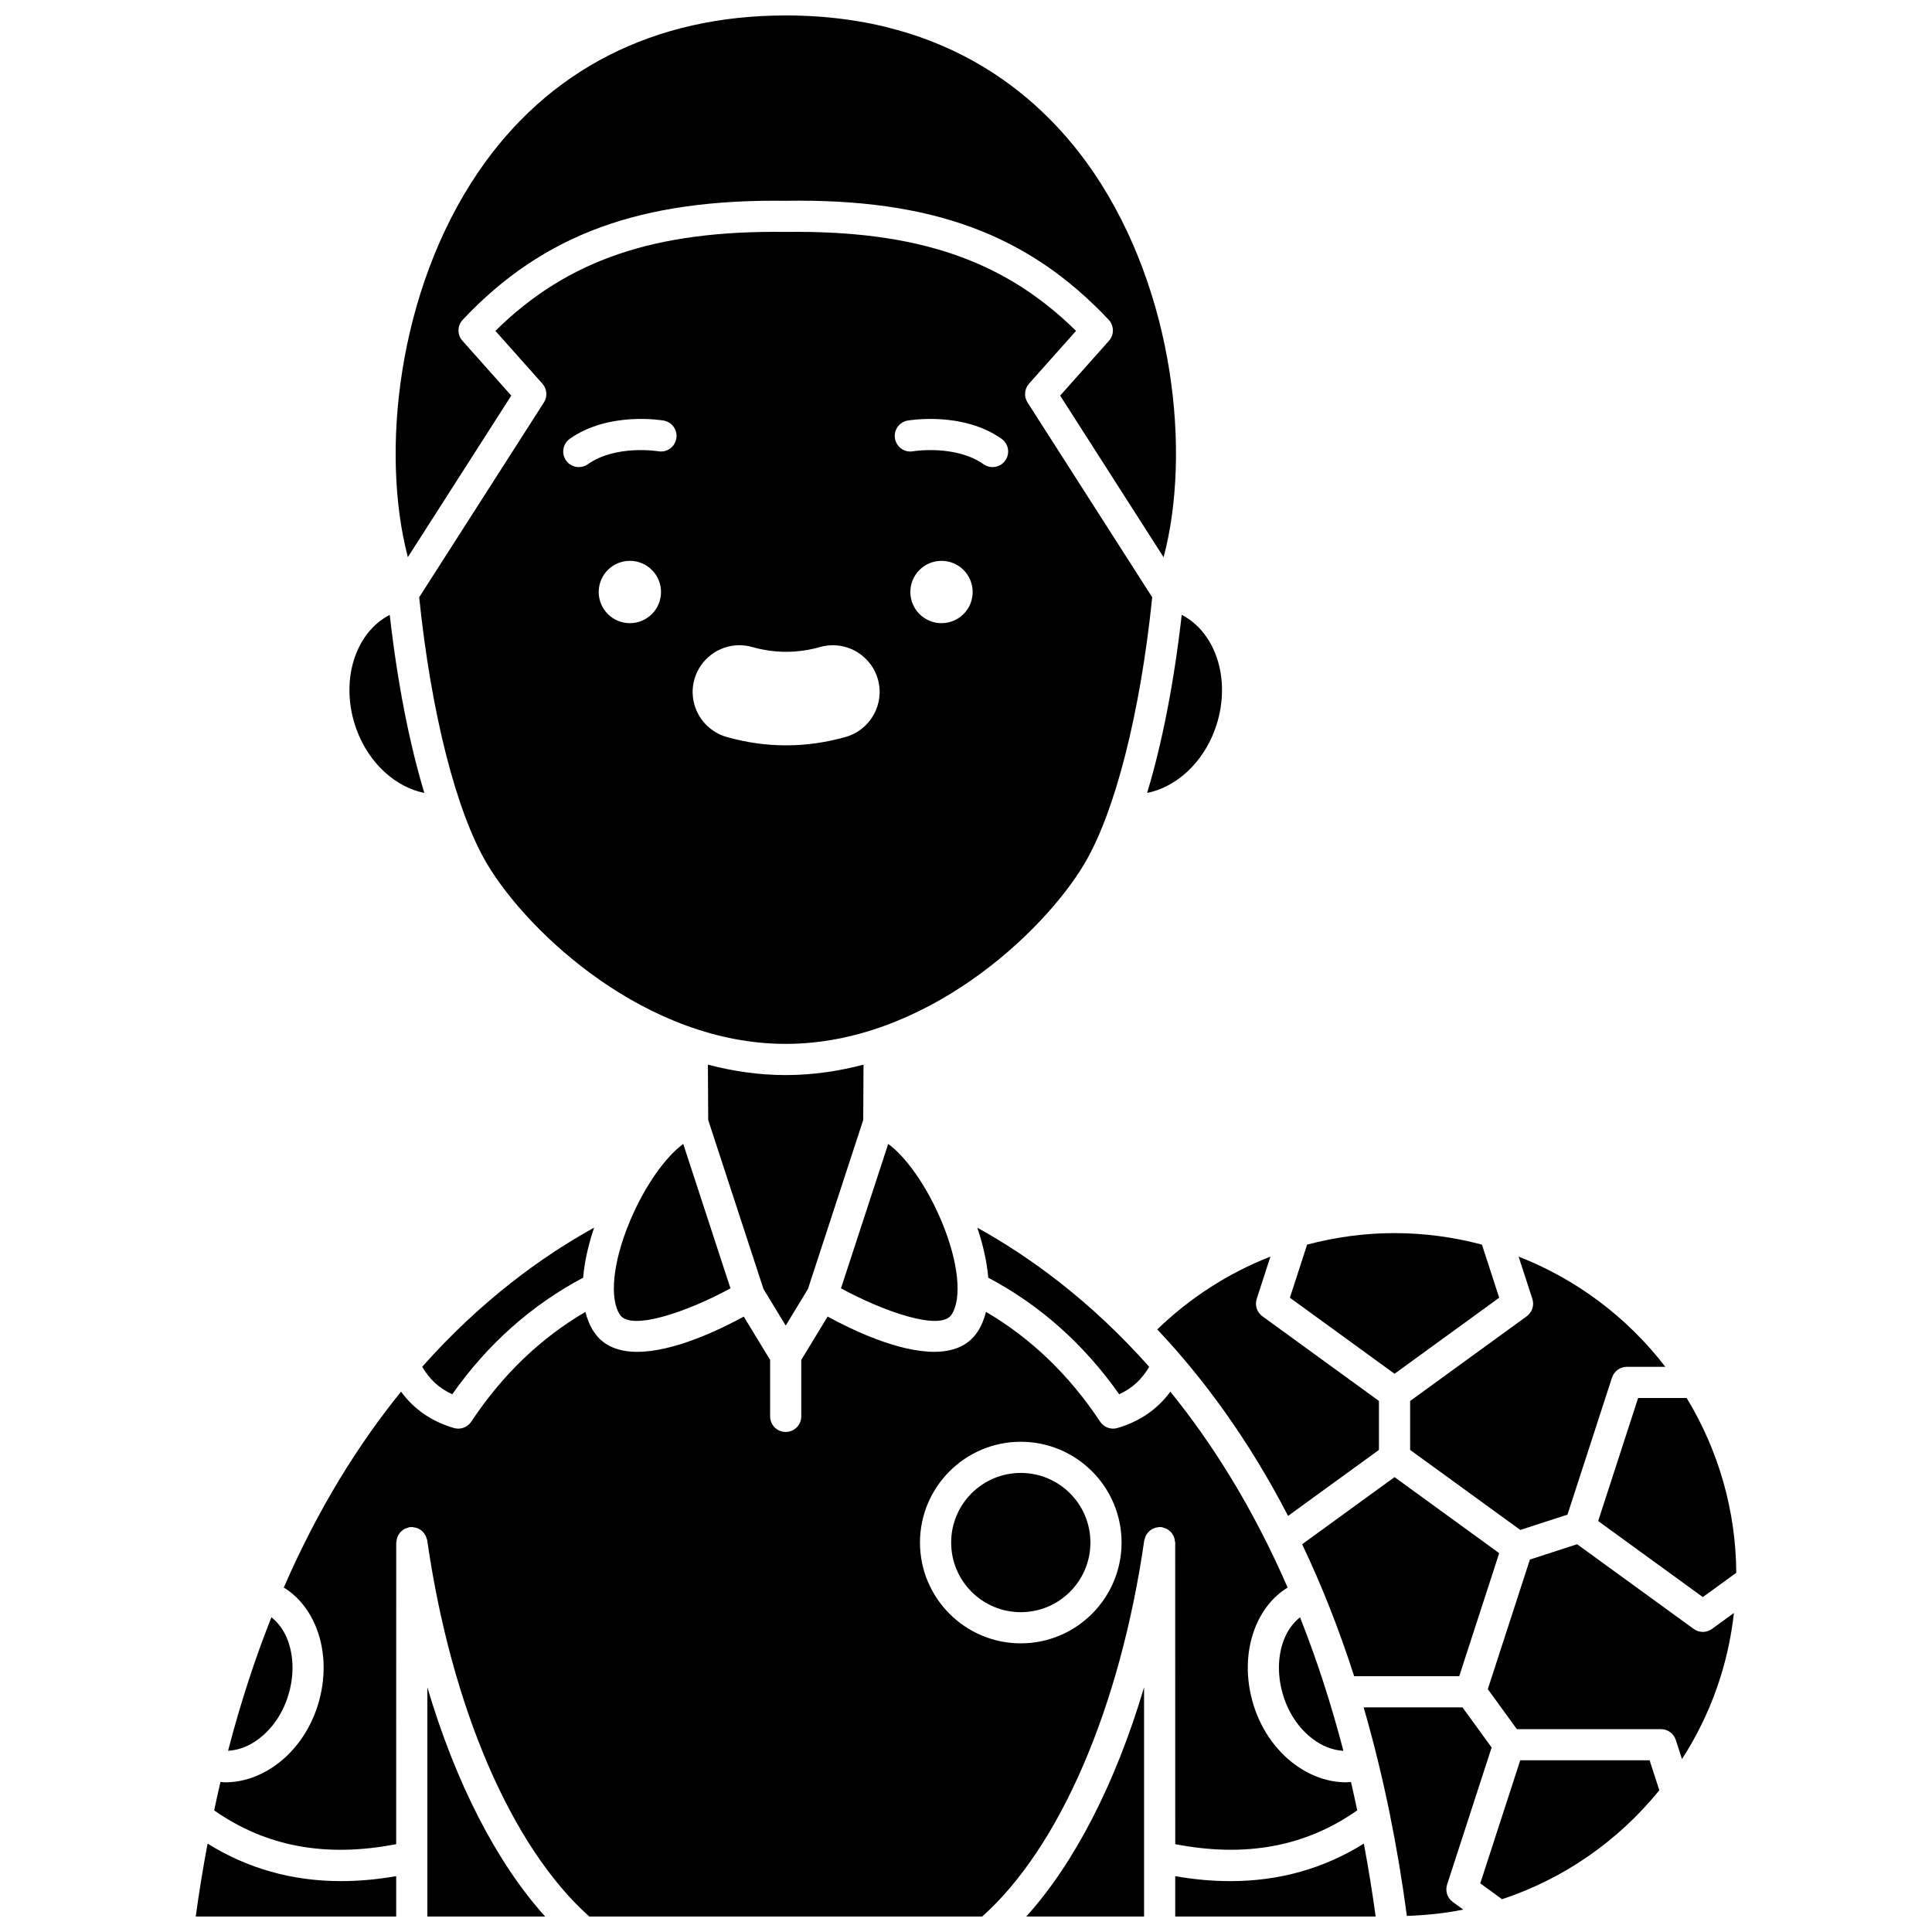
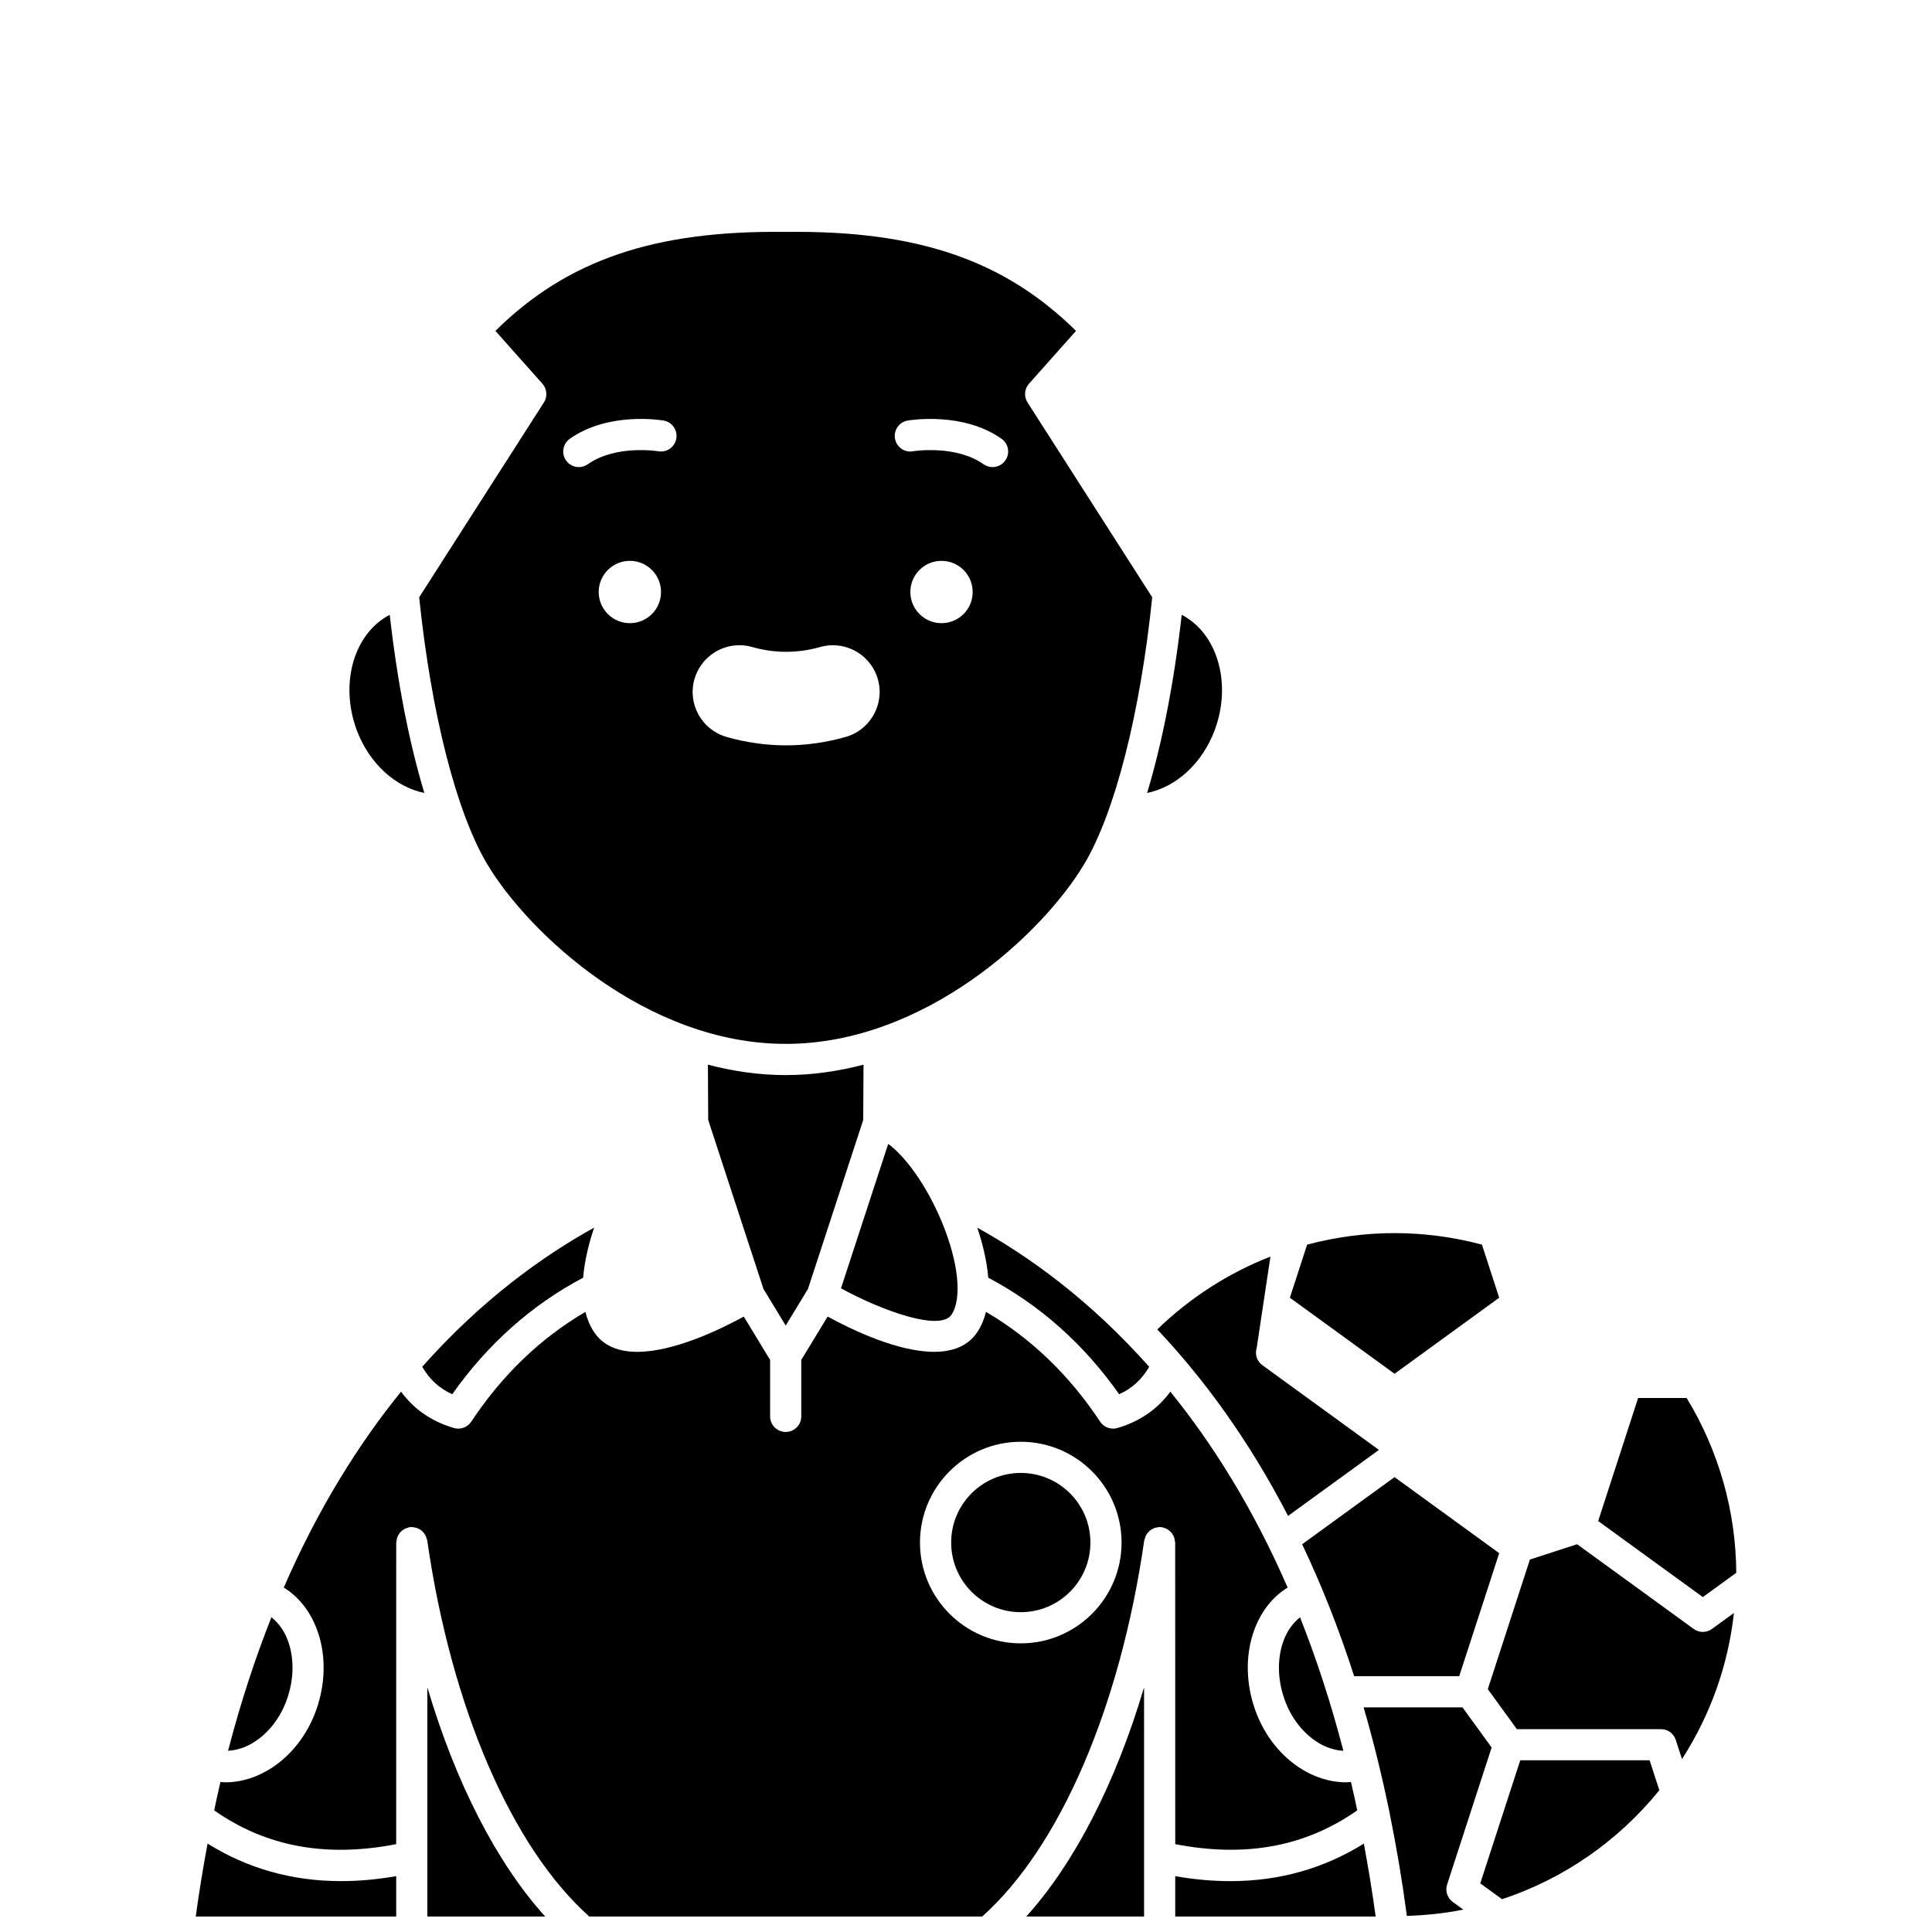
<svg xmlns="http://www.w3.org/2000/svg" width="800px" height="800px" version="1.1" viewBox="144 144 512 512">
  <defs>
    <clipPath id="g">
      <path d="m257 591h32v60.902h-32z" />
    </clipPath>
    <clipPath id="f">
      <path d="m200 491h304v160.9h-304z" />
    </clipPath>
    <clipPath id="e">
      <path d="m415 591h33v60.902h-33z" />
    </clipPath>
    <clipPath id="d">
      <path d="m455 632h54v19.902h-54z" />
    </clipPath>
    <clipPath id="c">
      <path d="m248 148.09h208v143.91h-208z" />
    </clipPath>
    <clipPath id="b">
      <path d="m505 596h35v55.902h-35z" />
    </clipPath>
    <clipPath id="a">
      <path d="m195 632h54v19.902h-54z" />
    </clipPath>
  </defs>
-   <path d="m310.8 467.95c-4.383 10.586-5.363 20.195-2.504 24.473 2.984 4.453 18.23-0.965 29.285-7l-12.516-38.27c-4.394 3.195-10.078 10.684-14.266 20.797z" />
  <path d="m465.95 337.38c4.57-12.434 0.586-25.617-8.785-30.438-2.023 17.906-5.184 34.023-9.164 47.191 7.594-1.5 14.664-7.812 17.949-16.754z" />
  <path d="m440.59 513.49c3.445-1.551 6.051-3.988 7.957-7.273-15.629-17.602-31.781-29.246-45.562-36.867 1.262 3.727 2.519 8.465 2.91 13.258 13.641 7.207 25.305 17.555 34.695 30.883z" />
  <path d="m396.15 492.42c2.859-4.277 1.875-13.883-2.504-24.473-4.188-10.113-9.871-17.605-14.262-20.797l-12.516 38.27c11.051 6.031 26.293 11.453 29.281 7z" />
  <path d="m255.89 506.21c1.91 3.293 4.512 5.727 7.961 7.281 9.391-13.328 21.062-23.676 34.691-30.891 0.387-4.793 1.652-9.539 2.914-13.27-13.781 7.629-29.938 19.273-45.566 36.879z" />
  <path d="m431.27 373.09c8.188-13.652 14.918-40.047 18.078-70.801l-33.043-51.633c-0.996-1.559-0.836-3.59 0.395-4.973l12.453-13.996c-19.129-18.883-42.34-26.664-76.867-26.227-34.656-0.457-57.875 7.34-77 26.227l12.457 13.996c1.23 1.383 1.391 3.414 0.395 4.973l-33.051 51.633c3.164 30.754 9.891 57.152 18.078 70.801 11.035 18.391 42.25 47.551 79.055 47.551 36.801 0 68.02-29.16 79.051-47.551zm-120.35-63.945c-4.562 0-8.258-3.695-8.258-8.258s3.695-8.258 8.258-8.258 8.258 3.695 8.258 8.258-3.695 8.258-8.258 8.258zm7.547-45.551c-0.117-0.02-11.238-1.824-18.699 3.438-0.723 0.508-1.551 0.754-2.375 0.754-1.297 0-2.578-0.605-3.379-1.75-1.312-1.863-0.867-4.438 0.996-5.758 10.297-7.254 24.277-4.922 24.863-4.824 2.246 0.391 3.75 2.531 3.356 4.777-0.383 2.246-2.512 3.746-4.762 3.363zm49.625 75.711c-5.207 1.473-10.512 2.223-15.762 2.223-5.258 0-10.562-0.746-15.766-2.227-6.57-1.863-10.402-8.723-8.539-15.293 1.5-5.312 6.402-9.02 11.918-9.02 1.145 0 2.289 0.16 3.391 0.477 2.984 0.848 6.008 1.273 9 1.273 2.992 0 6.023-0.43 9.023-1.277 1.094-0.309 2.223-0.465 3.367-0.465 5.535 0 10.434 3.711 11.93 9.031 1.848 6.566-1.992 13.418-8.562 15.277zm25.418-30.16c-4.562 0-8.258-3.695-8.258-8.258s3.695-8.258 8.258-8.258 8.258 3.695 8.258 8.258c0.004 4.562-3.691 8.258-8.258 8.258zm16.906-43.109c-0.801 1.141-2.082 1.75-3.379 1.75-0.82 0-1.652-0.246-2.375-0.754-7.465-5.258-18.613-3.461-18.723-3.438-2.234 0.406-4.379-1.125-4.762-3.371-0.383-2.242 1.113-4.379 3.356-4.766 0.598-0.098 14.59-2.438 24.891 4.824 1.859 1.309 2.309 3.887 0.992 5.754z" />
  <path d="m352.22 495.29 5.894-9.695 14.648-44.785 0.078-14.664c-6.629 1.734-13.52 2.762-20.621 2.762-7.102 0-13.996-1.027-20.617-2.762l0.078 14.664 14.648 44.785z" />
-   <path d="m548.59 492.83-30.891 22.445v12.969l29.191 21.207 12.508-4.059 11.797-36.312c0.555-1.703 2.141-2.856 3.926-2.856h10.207c-10.086-13.125-23.531-23.219-38.879-29.207l3.641 11.203c0.555 1.691-0.051 3.562-1.5 4.609z" />
  <path d="m567.53 547.09 27.738 20.152 8.863-6.438c-0.098-16.344-4.633-32.297-13.148-46.324h-12.859z" />
  <path d="m484.2 578.68c-1.664 4.426-1.691 9.688-0.082 14.812 1.594 5.074 4.68 9.336 8.684 11.996 2.356 1.566 4.816 2.356 7.207 2.496-3.336-12.828-7.207-24.598-11.488-35.379-1.836 1.461-3.348 3.477-4.32 6.074z" />
  <path d="m530.71 588.21 10.594-32.605-27.738-20.152-24.488 17.789c5.039 10.578 9.684 22.203 13.785 34.973h27.848z" />
-   <path d="m480.68 477.01c-11.145 4.356-21.348 10.93-29.996 19.301 12.164 12.883 24.137 29.082 34.668 49.422l24.082-17.496v-12.969l-30.891-22.445c-1.449-1.051-2.051-2.91-1.5-4.613z" />
+   <path d="m480.68 477.01c-11.145 4.356-21.348 10.93-29.996 19.301 12.164 12.883 24.137 29.082 34.668 49.422l24.082-17.496l-30.891-22.445c-1.449-1.051-2.051-2.91-1.5-4.613z" />
  <path d="m541.3 487.91-4.57-14.07c-15.336-4.07-31.004-4.07-46.332 0l-4.566 14.07 27.738 20.152z" />
  <g clip-path="url(#g)">
    <path d="m257.25 651.9h31.223c-12.914-14.305-23.734-35.496-31.223-60.746z" />
  </g>
  <g clip-path="url(#f)">
    <path d="m455.45 632.72c18.664 3.606 34.504 0.664 48.234-8.953-0.535-2.543-1.086-5.062-1.664-7.531-0.43 0.027-0.852 0.094-1.281 0.094-4.234 0-8.59-1.352-12.516-3.965-5.57-3.703-9.824-9.531-11.984-16.398-2.16-6.875-2.082-14.051 0.23-20.199 1.828-4.859 4.867-8.66 8.766-11.051-9.16-21.051-19.887-38.109-31.086-51.914-3.391 4.644-8.066 7.887-13.996 9.629-0.383 0.113-0.777 0.168-1.164 0.168-1.359 0-2.668-0.672-3.445-1.852-8.184-12.355-18.34-22.117-30.246-29.086-0.48 1.906-1.203 3.723-2.289 5.344-2.551 3.82-6.699 5.242-11.457 5.242-9.633 0-21.766-5.82-28.223-9.34l-6.984 11.484v14.965c0 2.285-1.848 4.129-4.129 4.129-2.285 0-4.129-1.848-4.129-4.129l0.004-14.961-6.984-11.484c-6.453 3.523-18.582 9.34-28.223 9.34-4.758 0-8.902-1.422-11.457-5.242-1.086-1.621-1.809-3.438-2.289-5.344-11.902 6.965-22.059 16.727-30.25 29.09-0.781 1.172-2.086 1.848-3.445 1.848-0.387 0-0.781-0.059-1.164-0.168-5.93-1.742-10.605-4.988-13.996-9.633-11.195 13.805-21.926 30.863-31.082 51.918 3.898 2.391 6.941 6.191 8.77 11.051 2.312 6.144 2.391 13.32 0.23 20.199-2.16 6.867-6.418 12.691-11.984 16.398-3.926 2.613-8.285 3.965-12.516 3.965-0.43 0-0.855-0.066-1.281-0.094-0.578 2.469-1.129 4.988-1.664 7.531 13.734 9.625 29.582 12.559 48.234 8.953l0.012-79.93c0-0.168 0.078-0.316 0.098-0.484 0.039-0.297 0.074-0.582 0.172-0.859 0.082-0.238 0.199-0.445 0.32-0.664 0.137-0.242 0.273-0.473 0.457-0.676 0.168-0.195 0.355-0.348 0.559-0.504 0.215-0.168 0.422-0.328 0.668-0.449 0.238-0.125 0.492-0.195 0.75-0.27 0.176-0.051 0.32-0.156 0.512-0.184 0.105-0.016 0.203 0.023 0.309 0.016 0.094-0.004 0.18-0.055 0.281-0.055 0.176 0 0.328 0.078 0.496 0.098 0.297 0.039 0.582 0.074 0.859 0.172 0.227 0.078 0.43 0.191 0.637 0.309 0.25 0.141 0.492 0.285 0.707 0.477 0.188 0.164 0.336 0.352 0.492 0.547 0.168 0.215 0.328 0.422 0.449 0.664 0.129 0.246 0.203 0.508 0.277 0.781 0.047 0.168 0.148 0.309 0.172 0.488 6.371 44.277 22.387 81.352 42.949 99.699h104.12c20.562-18.34 36.578-55.414 42.953-99.699 0.023-0.176 0.129-0.316 0.172-0.488 0.074-0.273 0.148-0.535 0.277-0.785 0.121-0.238 0.273-0.441 0.438-0.648 0.16-0.207 0.316-0.402 0.512-0.57 0.203-0.176 0.422-0.305 0.656-0.441 0.227-0.133 0.449-0.258 0.703-0.344 0.258-0.086 0.516-0.125 0.789-0.16 0.18-0.016 0.34-0.098 0.531-0.098 0.102 0 0.191 0.051 0.289 0.059 0.102 0.008 0.199-0.031 0.301-0.016 0.188 0.027 0.336 0.133 0.508 0.184 0.266 0.074 0.512 0.145 0.75 0.27 0.246 0.125 0.453 0.281 0.668 0.449 0.203 0.16 0.387 0.312 0.559 0.504 0.184 0.211 0.316 0.438 0.457 0.676 0.125 0.219 0.238 0.426 0.32 0.664 0.094 0.277 0.137 0.559 0.172 0.855 0.02 0.164 0.098 0.309 0.098 0.484zm-40.934-53.215c-14.727 0-26.711-11.98-26.711-26.711s11.98-26.711 26.711-26.711 26.711 11.98 26.711 26.711-11.98 26.711-26.711 26.711z" />
  </g>
  <g clip-path="url(#e)">
    <path d="m447.19 651.9v-60.746c-7.496 25.25-18.312 46.441-31.223 60.746z" />
  </g>
  <g clip-path="url(#d)">
    <path d="m470.06 642.52c-4.723 0-9.598-0.438-14.613-1.316v10.703h53.121c-0.91-6.684-1.973-13.094-3.137-19.336-10.578 6.606-22.402 9.949-35.371 9.949z" />
  </g>
  <g clip-path="url(#c)">
-     <path d="m279.49 248.84-12.938-14.531c-1.426-1.602-1.387-4.023 0.082-5.578 21.391-22.695 47.125-32.008 85.652-31.523 38.551-0.602 64.133 8.824 85.52 31.523 1.465 1.559 1.504 3.977 0.082 5.578l-12.934 14.531 27.418 42.84c7.32-27.594 2.898-70.27-18.445-101.82-12.902-19.047-37.539-41.766-81.707-41.766-34.867 0-63.059 14.375-81.523 41.578-21.391 31.512-25.883 74.277-18.609 101.98z" />
-   </g>
+     </g>
  <path d="m592.84 575.68-30.891-22.445-12.508 4.059-11.156 34.348 7.699 10.598h38.188c1.793 0 3.375 1.152 3.926 2.856l1.648 5.074c7.551-11.719 12.223-24.863 13.762-38.711l-5.809 4.215c-1.457 1.066-3.406 1.066-4.859 0.008z" />
  <g clip-path="url(#b)">
    <path d="m527.5 643.42 11.797-36.32-7.723-10.629h-26.199c2.559 8.781 4.859 18.074 6.871 27.906 0.059 0.184 0.078 0.363 0.105 0.551 1.73 8.527 3.238 17.461 4.488 26.812 5.027-0.184 10.027-0.672 14.938-1.68l-2.785-2.023c-1.441-1.051-2.043-2.918-1.492-4.617z" />
  </g>
  <path d="m546.88 610.5-10.594 32.613 5.773 4.195c16.336-5.41 30.68-15.336 41.684-28.867l-2.578-7.941z" />
  <path d="m432.97 552.79c0 10.191-8.262 18.453-18.453 18.453s-18.449-8.262-18.449-18.453c0-10.191 8.258-18.449 18.449-18.449s18.453 8.258 18.453 18.449" />
  <path d="m220.33 593.48c1.613-5.125 1.586-10.387-0.082-14.812-0.973-2.594-2.484-4.617-4.32-6.078-4.281 10.781-8.152 22.555-11.488 35.383 2.391-0.137 4.852-0.926 7.207-2.496 4.004-2.656 7.09-6.918 8.684-11.996z" />
  <path d="m256.45 354.13c-3.981-13.164-7.141-29.281-9.164-47.188-9.375 4.828-13.355 18.004-8.785 30.434 3.289 8.941 10.363 15.258 17.949 16.754z" />
  <g clip-path="url(#a)">
    <path d="m199.01 632.57c-1.164 6.238-2.227 12.652-3.137 19.332h53.121v-10.707c-5.016 0.879-9.895 1.32-14.613 1.32-12.965 0-24.789-3.344-35.371-9.945z" />
  </g>
</svg>